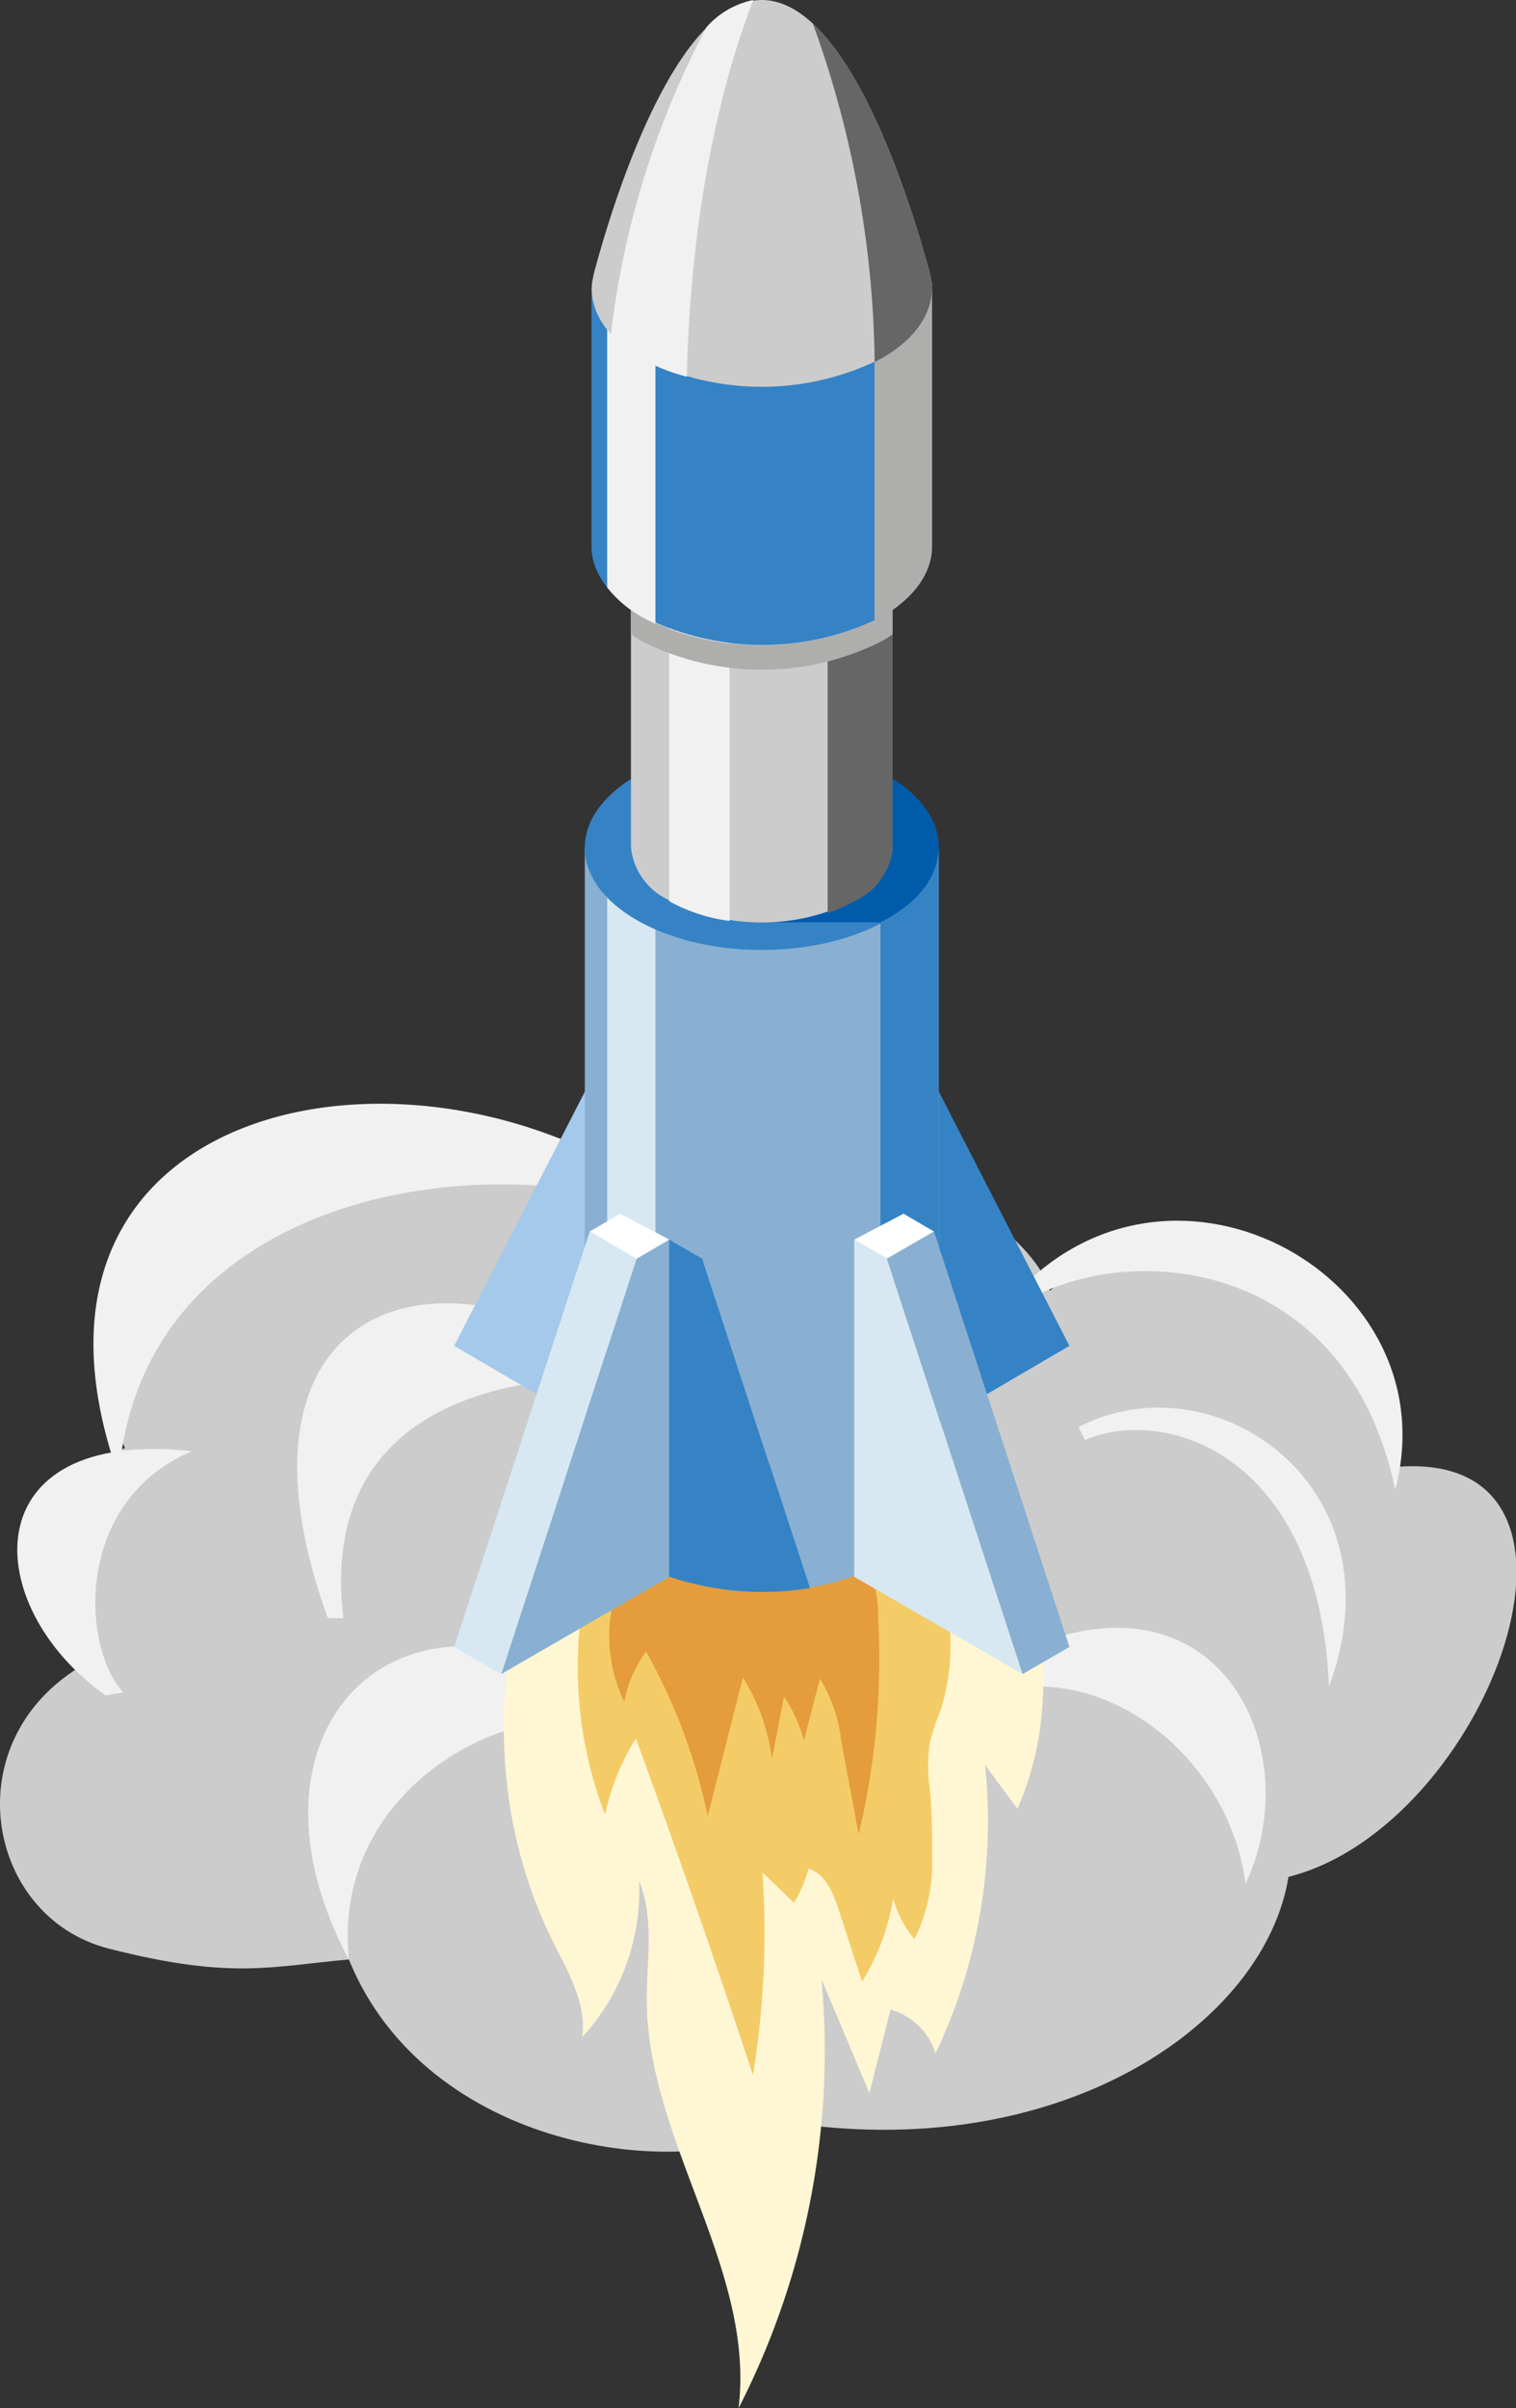
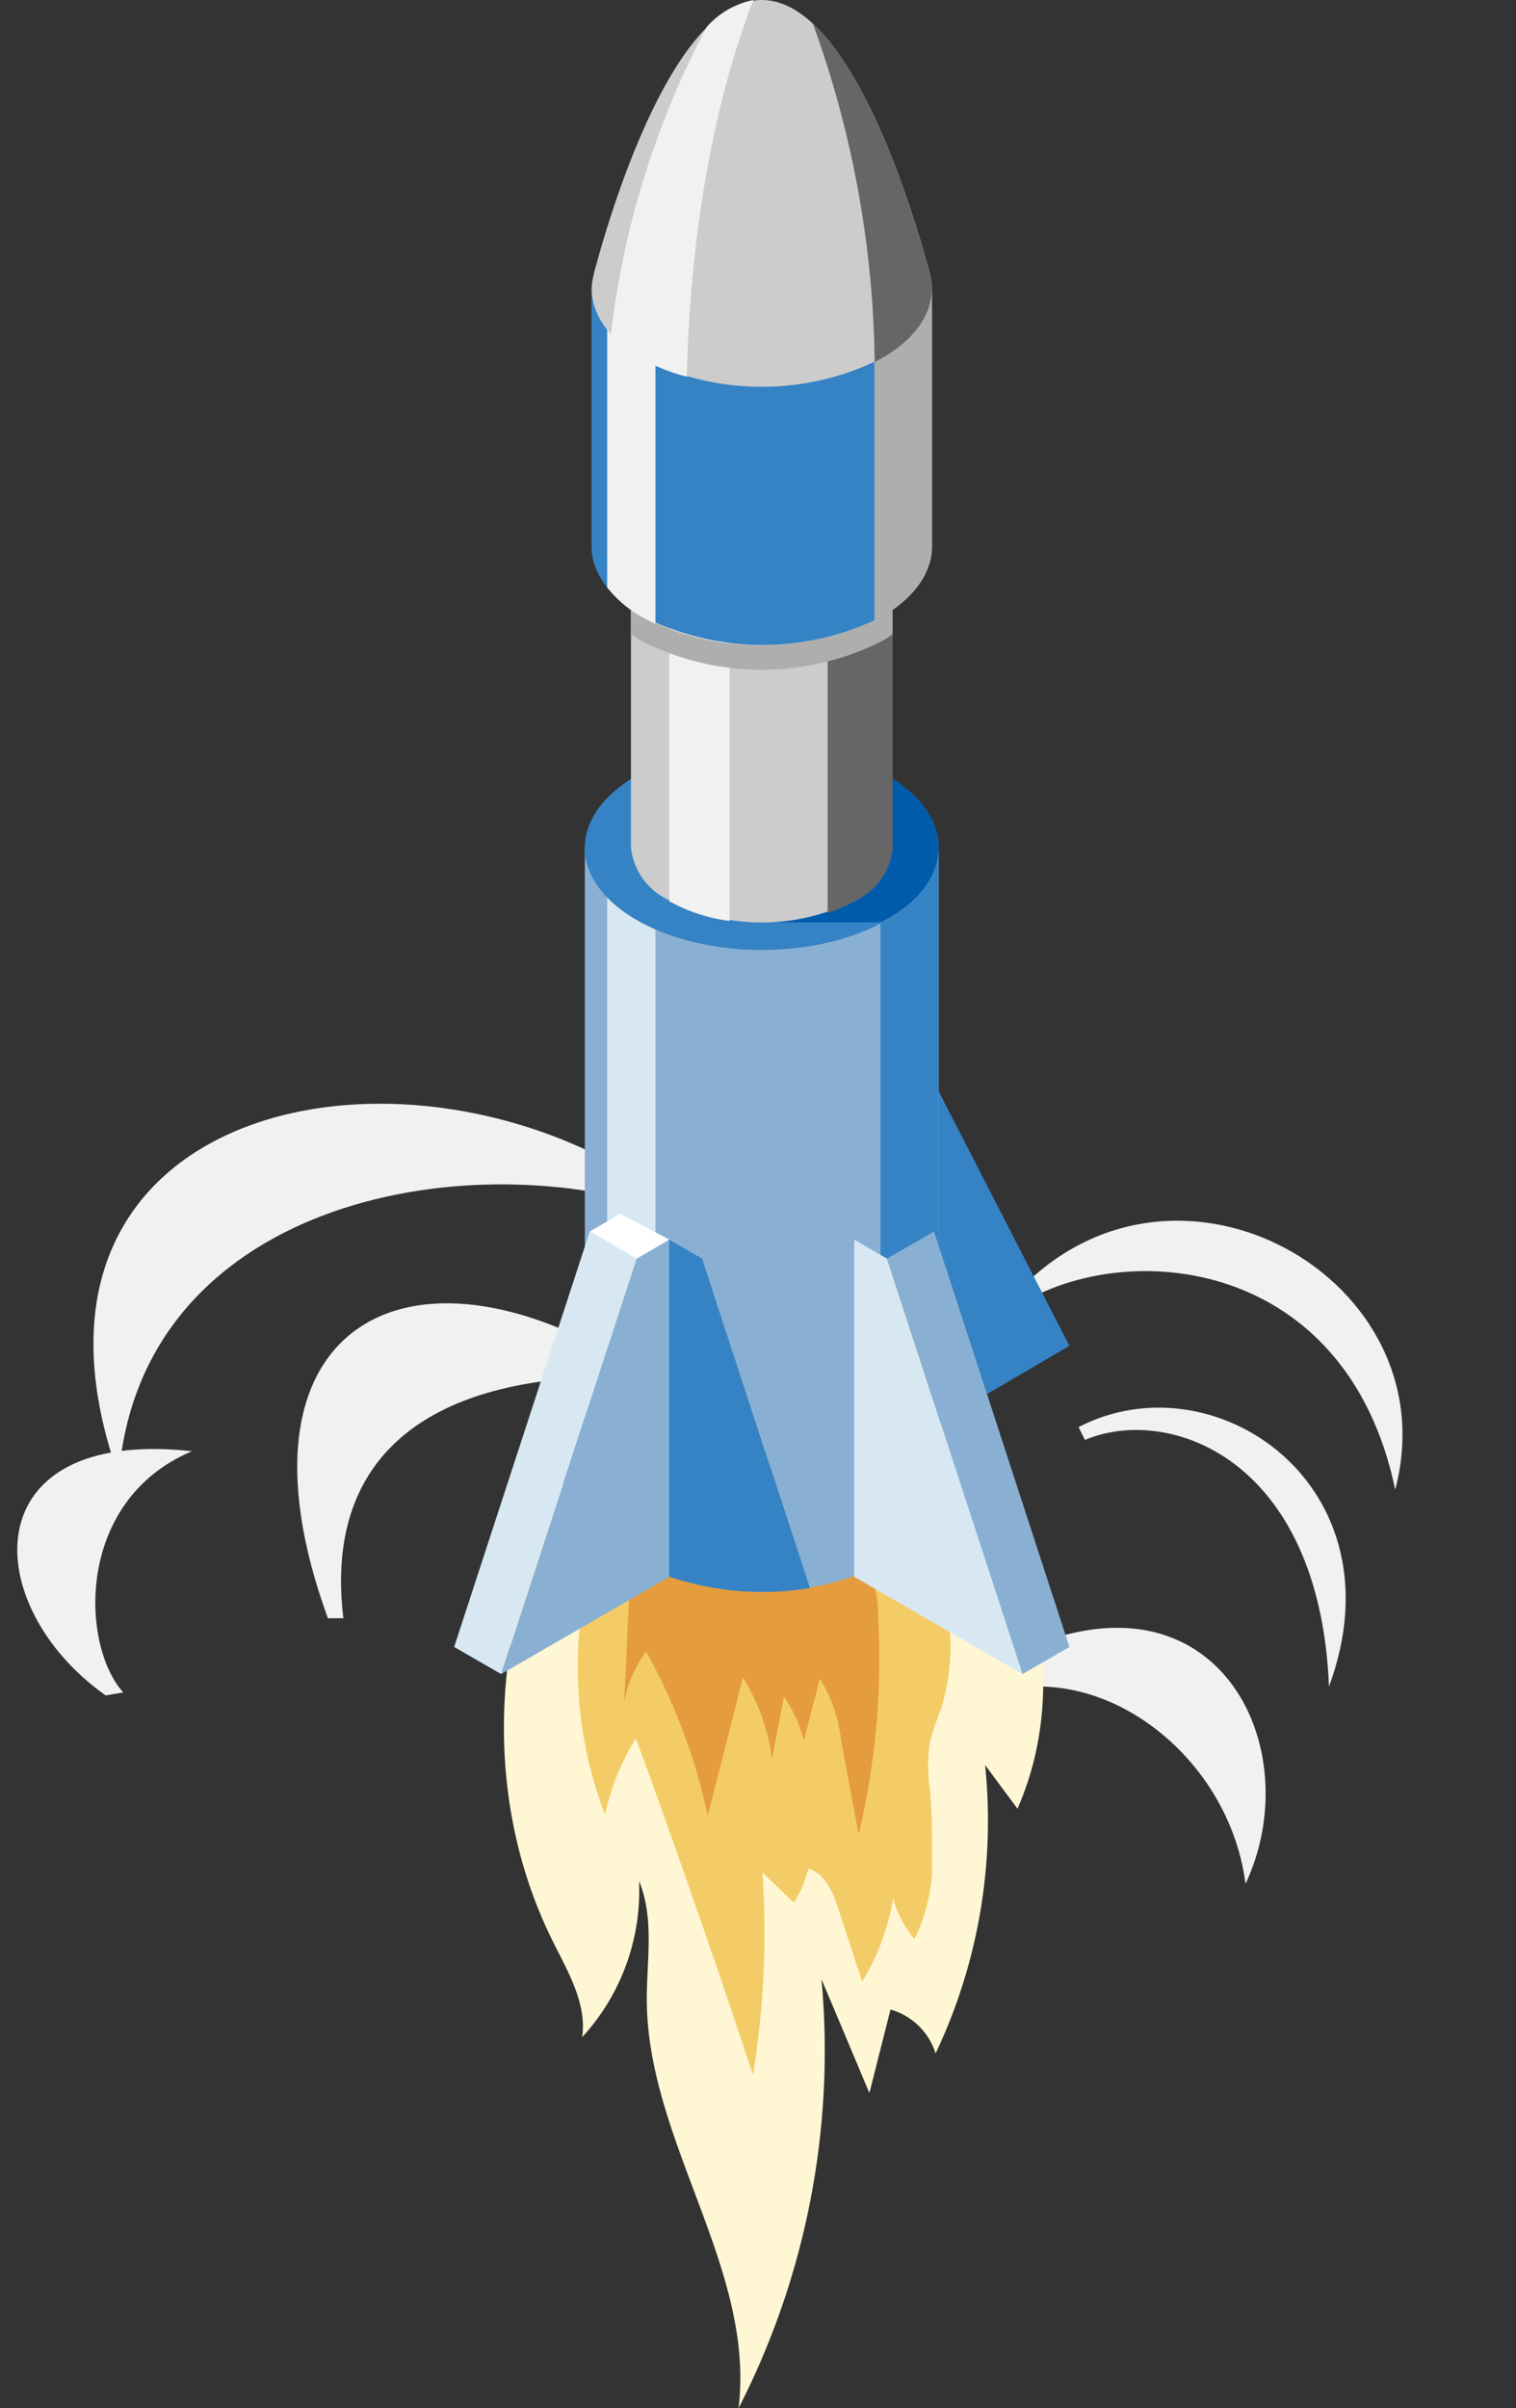
<svg xmlns="http://www.w3.org/2000/svg" viewBox="0 0 86.09 136.69">
  <rect x="0" y="0" width="86.09" height="136.69" fill="#333333" stroke="none" />
  <defs>
    <style>.cls-1{isolation:isolate;}.cls-2{fill:#ccc;}.cls-3{fill:#f1f1f1;}.cls-4{fill:#fff7d4;}.cls-5{fill:#f4cc67;}.cls-6{fill:#e59c3c;}.cls-7{fill:#a5c9ea;}.cls-8{fill:#3583c5;}.cls-9{fill:#89b0d2;}.cls-10{fill:#d7e8f2;}.cls-11{fill:#005cab;}.cls-12{fill:#fff;}.cls-13{fill:#666;}.cls-14{fill:#aeaead;mix-blend-mode:multiply;}</style>
  </defs>
  <title>features03</title>
  <g class="cls-1">
    <g id="Layer_2" data-name="Layer 2">
      <g id="レイヤー_1" data-name="レイヤー 1">
-         <path class="cls-2" d="M34.67,66.48c-5.68-3.94-18.5-3.84-24,1-6.7,6-5.32,11.13-3.57,14.71C1,84.3-.54,91.56,4.79,94.46c-7.44,4.3-5.62,14.35,1.38,16.14s9.27,1,13.64.62c4.37,10.74,18.8,12.89,25.36,9.31,15.3,2.14,26.66-5.73,28-14,11.37-2.87,19.24-24.34,6.12-23.27,1.75-10-12.67-16.1-19.67-10-1.29-4.35-11.93-10-19.91-8.35" />
        <path class="cls-3" d="M38.71,68.6C24.46,57.27-1,62,6.74,83.78,8,68.37,26,64.86,37.6,68.6" />
        <path class="cls-3" d="M6,96.23C-1.2,91.14-1.55,81,10.9,82.37,4.24,85.18,4.59,93.42,7,96.06" />
        <path class="cls-3" d="M61.25,81c7.72-4,18.43,3.33,14.22,14.73-.53-13-9.13-16-13.86-14" />
        <path class="cls-3" d="M53.89,96.06c14-9.83,20.87,2.28,16.84,10.87-1-7.89-9.48-13.86-16.32-10" />
-         <path class="cls-3" d="M33.53,95.53C22,89,13.11,98.67,19.81,111.22c-1-10.08,9.69-14.81,13.9-13.23" />
        <path class="cls-3" d="M18.62,91.85C12.48,75,23.53,69.21,36.87,78.16c-13.34-.53-18.42,5.09-17.37,13.69" />
        <path class="cls-3" d="M57.72,73.4c9-9.67,24.67-.79,21.51,11.15-2.76-13.22-15.3-14.31-21.41-10.46" />
        <path class="cls-4" d="M31.34,110.08c.87,1.77,2,3.6,1.72,5.55a12.3,12.3,0,0,0,3.23-8.86c.89,2.13.42,4.55.44,6.86.09,8,6.17,15.18,5.21,23.06a44.46,44.46,0,0,0,4.71-24.35c.91,2.15,1.82,4.31,2.72,6.46l1.2-4.74a3.76,3.76,0,0,1,2.56,2.49,30.77,30.77,0,0,0,2.81-16.37l1.84,2.48c3.13-7.11,1-15.84-4.17-21.68a14.78,14.78,0,0,0-4.69-3.74c-6.14-2.88-14.23,1.58-17.08,7.26C27.88,92.41,27.4,102.08,31.34,110.08Z" />
        <path class="cls-5" d="M32.82,94a23.14,23.14,0,0,0,1.54,9,13.6,13.6,0,0,1,1.75-4.33q3.47,9.49,6.65,19.11a50.35,50.35,0,0,0,.54-11.5L45.08,108a6.43,6.43,0,0,0,.83-1.94c1,.32,1.42,1.43,1.74,2.41.44,1.35.87,2.69,1.31,4a13,13,0,0,0,1.76-4.71,6.13,6.13,0,0,0,1.21,2.3,9.62,9.62,0,0,0,1-4.66c0-1.27,0-2.55-.12-3.81a9.25,9.25,0,0,1,0-2.73A16.67,16.67,0,0,1,53.44,97a12.08,12.08,0,0,0,.44-5.11,8.36,8.36,0,0,0-.51-2.38,6.1,6.1,0,0,0-2.81-2.91,12.84,12.84,0,0,0-3.93-1.22,11.57,11.57,0,0,0-2.69-.19c-2.14.15-4.11,1.27-6.24,1.51-1.7.19-2.85.22-3.67,1.82A13,13,0,0,0,32.82,94Z" />
-         <path class="cls-6" d="M35.45,96.6a7,7,0,0,1,1.24-2.86,33.19,33.19,0,0,1,3.5,9.33l2-7.86a11.61,11.61,0,0,1,1.65,4.62c.23-1.17.45-2.35.68-3.53a7.91,7.91,0,0,1,1.13,2.51l.91-3.53a8.36,8.36,0,0,1,1.2,3.47c.33,1.79.67,3.58,1,5.36a42.57,42.57,0,0,0,1.11-12.22,7.06,7.06,0,0,0-.9-3.6,5,5,0,0,0-2.89-1.91A12.88,12.88,0,0,0,42.54,86c-2.36,0-5.46.13-6.72,2.44A8.63,8.63,0,0,0,35.45,96.6Z" />
-         <polygon class="cls-7" points="25.79 76.39 33.36 61.68 35.22 62.76 35.22 81.9 25.79 76.39" />
+         <path class="cls-6" d="M35.45,96.6a7,7,0,0,1,1.24-2.86,33.19,33.19,0,0,1,3.5,9.33l2-7.86a11.61,11.61,0,0,1,1.65,4.62c.23-1.17.45-2.35.68-3.53a7.91,7.91,0,0,1,1.13,2.51l.91-3.53a8.36,8.36,0,0,1,1.2,3.47c.33,1.79.67,3.58,1,5.36a42.57,42.57,0,0,0,1.11-12.22,7.06,7.06,0,0,0-.9-3.6,5,5,0,0,0-2.89-1.91A12.88,12.88,0,0,0,42.54,86c-2.36,0-5.46.13-6.72,2.44Z" />
        <polygon class="cls-8" points="60.73 76.39 53.17 61.68 51.31 62.76 51.31 81.9 60.73 76.39" />
        <path class="cls-9" d="M33.21,48.12V84.55c0,1.49,1,3,2.95,4.1a15.68,15.68,0,0,0,14.21,0c2-1.13,2.94-2.61,2.94-4.1V48.12Z" />
        <path class="cls-10" d="M37.22,48.12H34.48V87.37a7.41,7.41,0,0,0,1.68,1.28,8.73,8.73,0,0,0,1.06.53Z" />
        <ellipse class="cls-8" cx="43.26" cy="48.12" rx="10.05" ry="5.8" />
        <path class="cls-11" d="M50.37,44a14,14,0,0,0-5.9-1.65l-1.21,10H50l.36-.19C54.29,50,54.29,46.28,50.37,44Z" />
        <path class="cls-2" d="M35.83,31v17.1a3.71,3.71,0,0,0,2.18,3,11.59,11.59,0,0,0,10.51,0,3.69,3.69,0,0,0,2.17-3V31Z" />
        <path class="cls-8" d="M50,52.41V88.84l.36-.19c2-1.13,2.94-2.61,2.94-4.1V48.12c0,1.48-1,3-2.94,4.1Z" />
        <polygon class="cls-9" points="36.15 71.44 28.46 95.02 38.01 89.5 38.01 70.36 36.15 71.44" />
        <polygon class="cls-10" points="33.49 69.9 25.79 93.48 28.46 95.02 36.15 71.44 33.49 69.9" />
        <polygon class="cls-12" points="33.49 69.9 35.22 68.89 38.01 70.36 36.15 71.44 33.49 69.9" />
        <polygon class="cls-10" points="50.37 71.44 58.07 95.02 48.51 89.5 48.51 70.36 50.37 71.44" />
        <polygon class="cls-9" points="53.04 69.9 60.73 93.48 58.07 95.02 50.37 71.44 53.04 69.9" />
-         <polygon class="cls-12" points="53.04 69.9 51.31 68.89 48.51 70.36 50.37 71.44 53.04 69.9" />
        <path class="cls-13" d="M50.1,35a11.63,11.63,0,0,1-3.1,1.2V51.82a8,8,0,0,0,1.52-.67,3.69,3.69,0,0,0,2.17-3V34.59A6.66,6.66,0,0,1,50.1,35Z" />
        <path class="cls-3" d="M38,51.15a9.56,9.56,0,0,0,3.43,1.12V31H38Z" />
        <path class="cls-8" d="M33.59,16.38V31c0,1.43.95,2.86,2.83,3.95A15.13,15.13,0,0,0,50.1,35C52,33.88,52.93,32.45,52.93,31V16.42Z" />
        <path class="cls-14" d="M49.66,35.2,50.1,35C52,33.88,52.93,32.45,52.93,31V16.42H49.66Z" />
        <path class="cls-2" d="M52.72,15.21C51.82,11.91,48.26,0,43.26,0S34.7,11.91,33.81,15.21c-.08.23-.19.84-.19.84-.16,1.54.77,3.1,2.8,4.27a15.13,15.13,0,0,0,13.68,0c2-1.17,3-2.73,2.81-4.27C52.91,16.05,52.8,15.44,52.72,15.21Z" />
        <path class="cls-3" d="M42.78,0a4.85,4.85,0,0,0-2.65,1.53A49.53,49.53,0,0,0,34.69,19a7.24,7.24,0,0,0,1.73,1.36A11,11,0,0,0,39,21.38C39.26,10.68,41.4,3.56,42.78,0Z" />
        <path class="cls-8" d="M43.68,83.1,39.87,71.44,38,70.36V89.49a16.65,16.65,0,0,0,8,.65l-2.29-7" />
        <path class="cls-13" d="M52.91,16.05s-.11-.61-.19-.84C52,12.59,49.62,4.55,46.16,1.34a58.09,58.09,0,0,1,3.51,19.21l.43-.23C52.13,19.15,53.06,17.59,52.91,16.05Z" />
        <path class="cls-14" d="M50.1,35a15.13,15.13,0,0,1-13.68,0c-.21-.12-.4-.25-.59-.38V36c.19.13.38.26.59.38a15.13,15.13,0,0,0,13.68,0,6.66,6.66,0,0,0,.59-.38V34.59A6.66,6.66,0,0,1,50.1,35Z" />
        <path class="cls-3" d="M36.42,20.32a6.55,6.55,0,0,1-1.94-1.63V33.34A6.55,6.55,0,0,0,36.42,35c.26.15.52.28.8.41V20.73C36.94,20.6,36.68,20.47,36.42,20.32Z" />
      </g>
    </g>
  </g>
</svg>